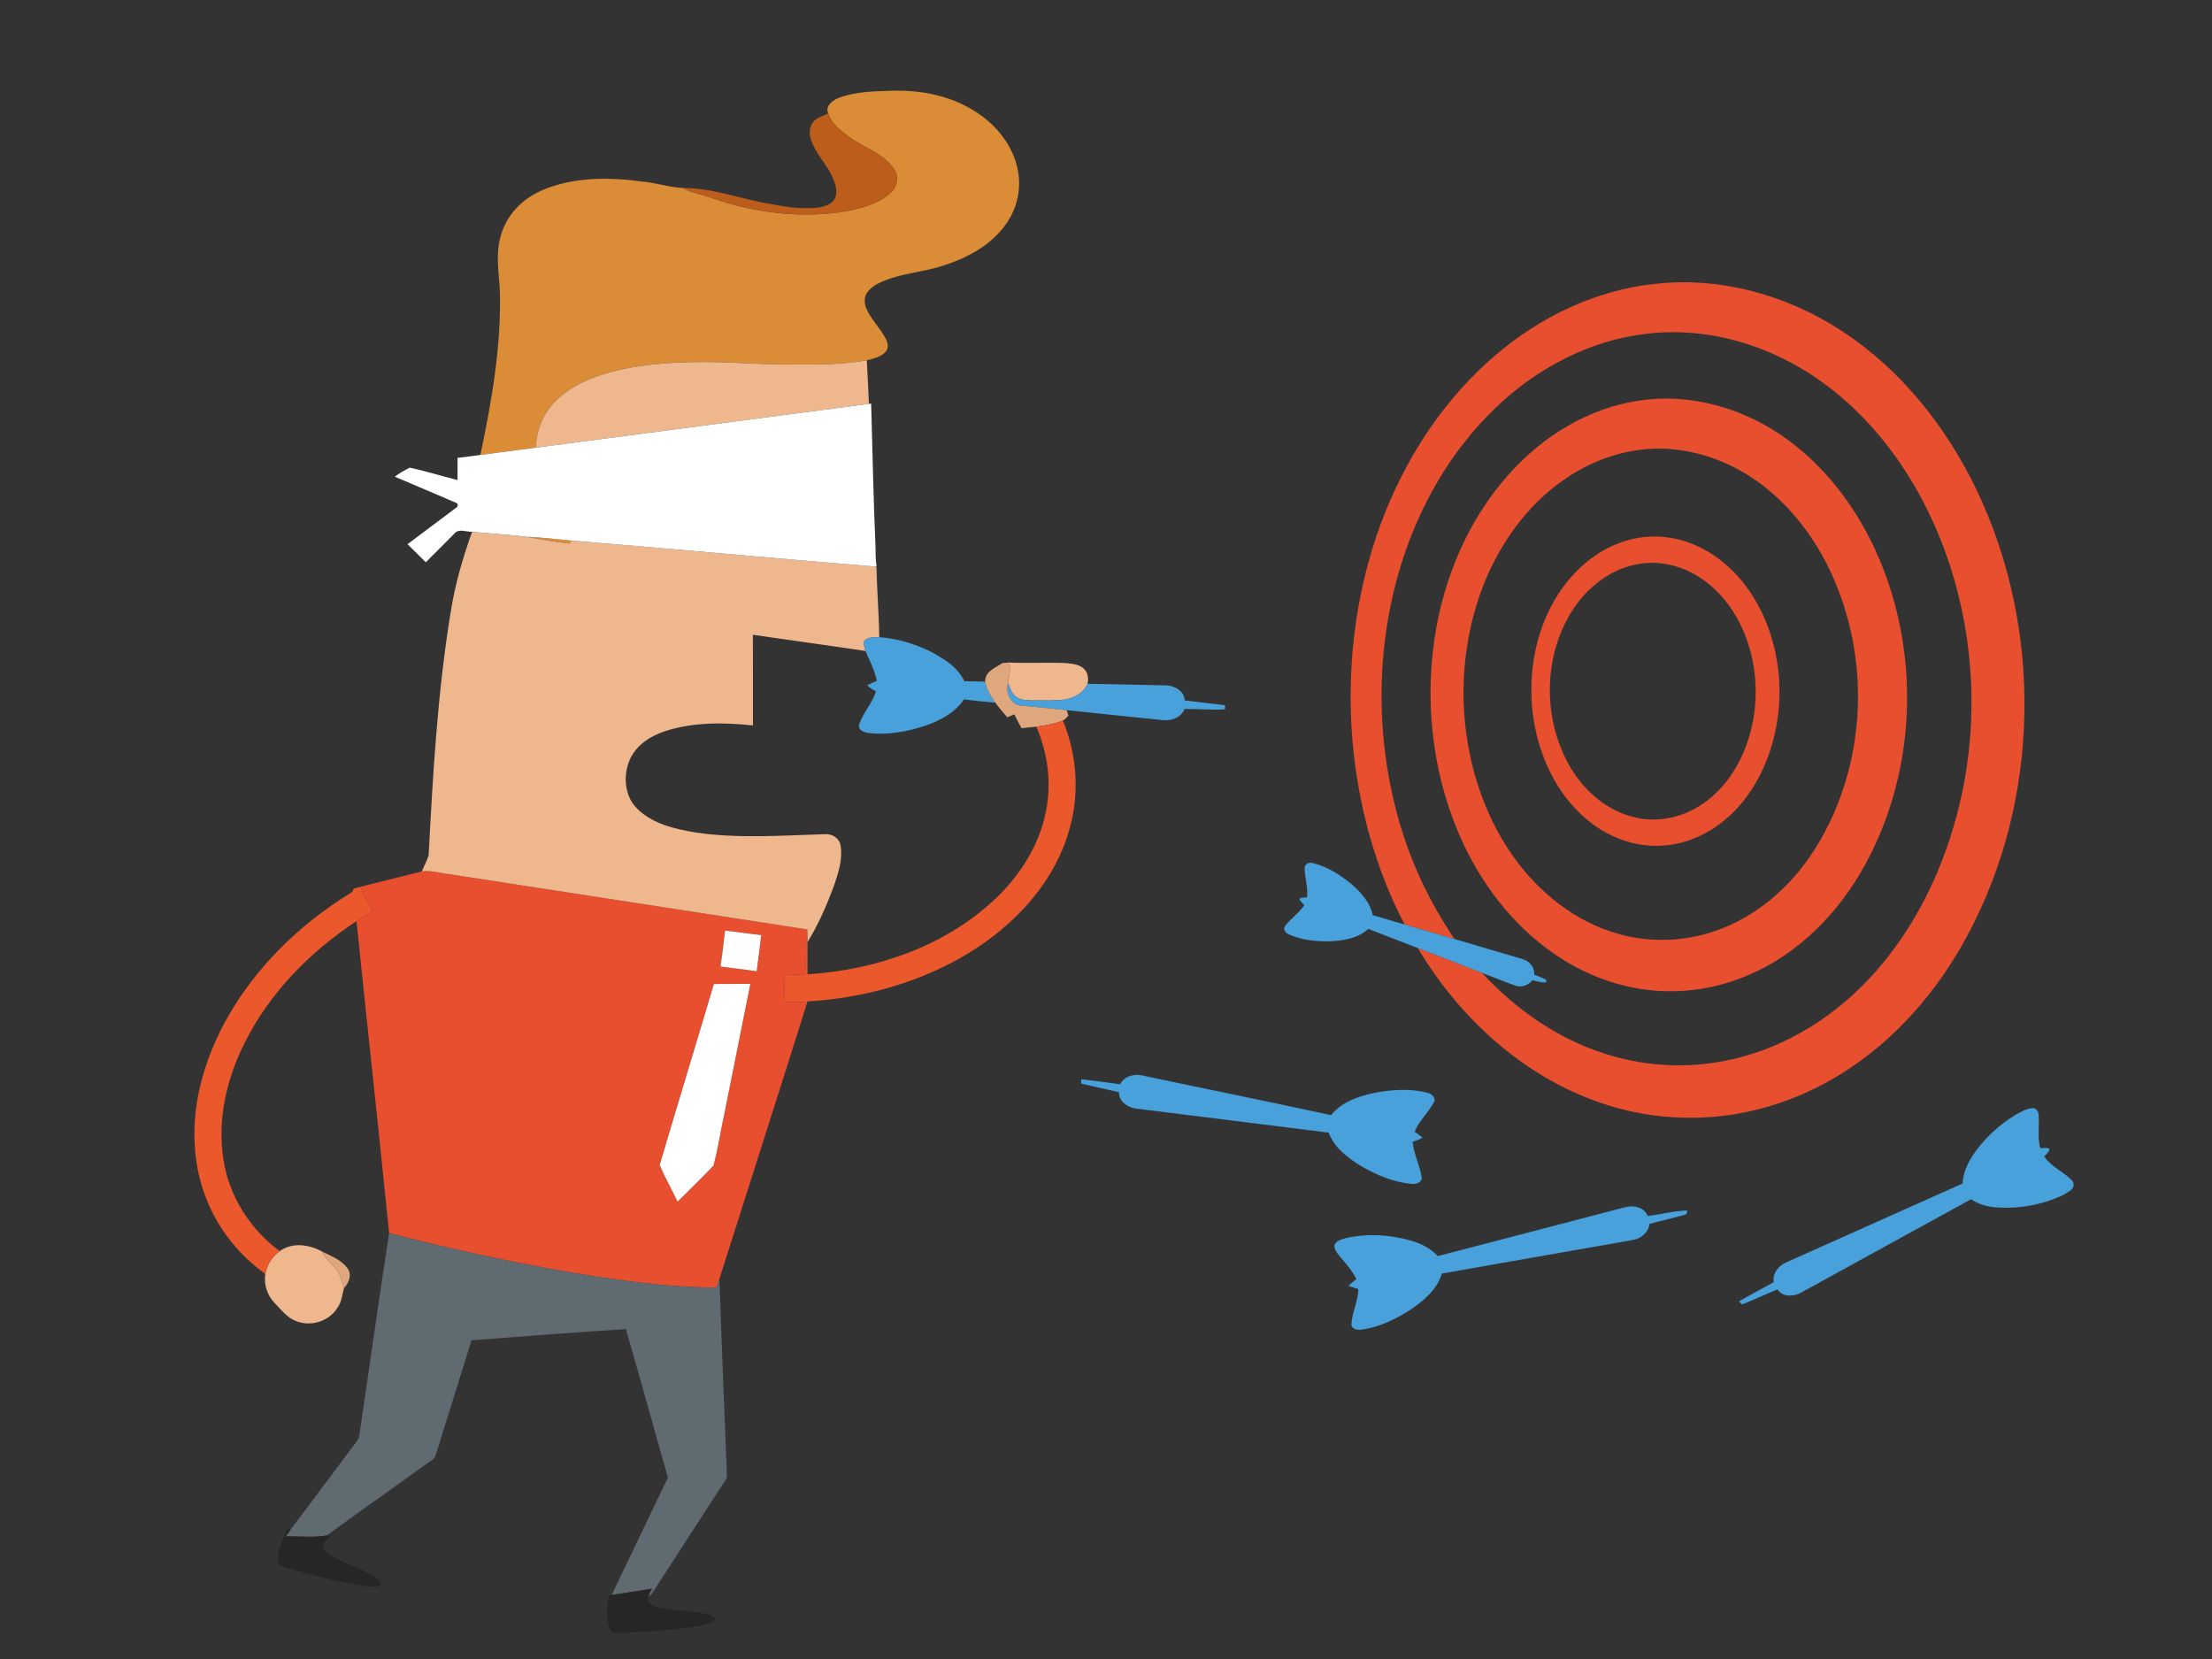
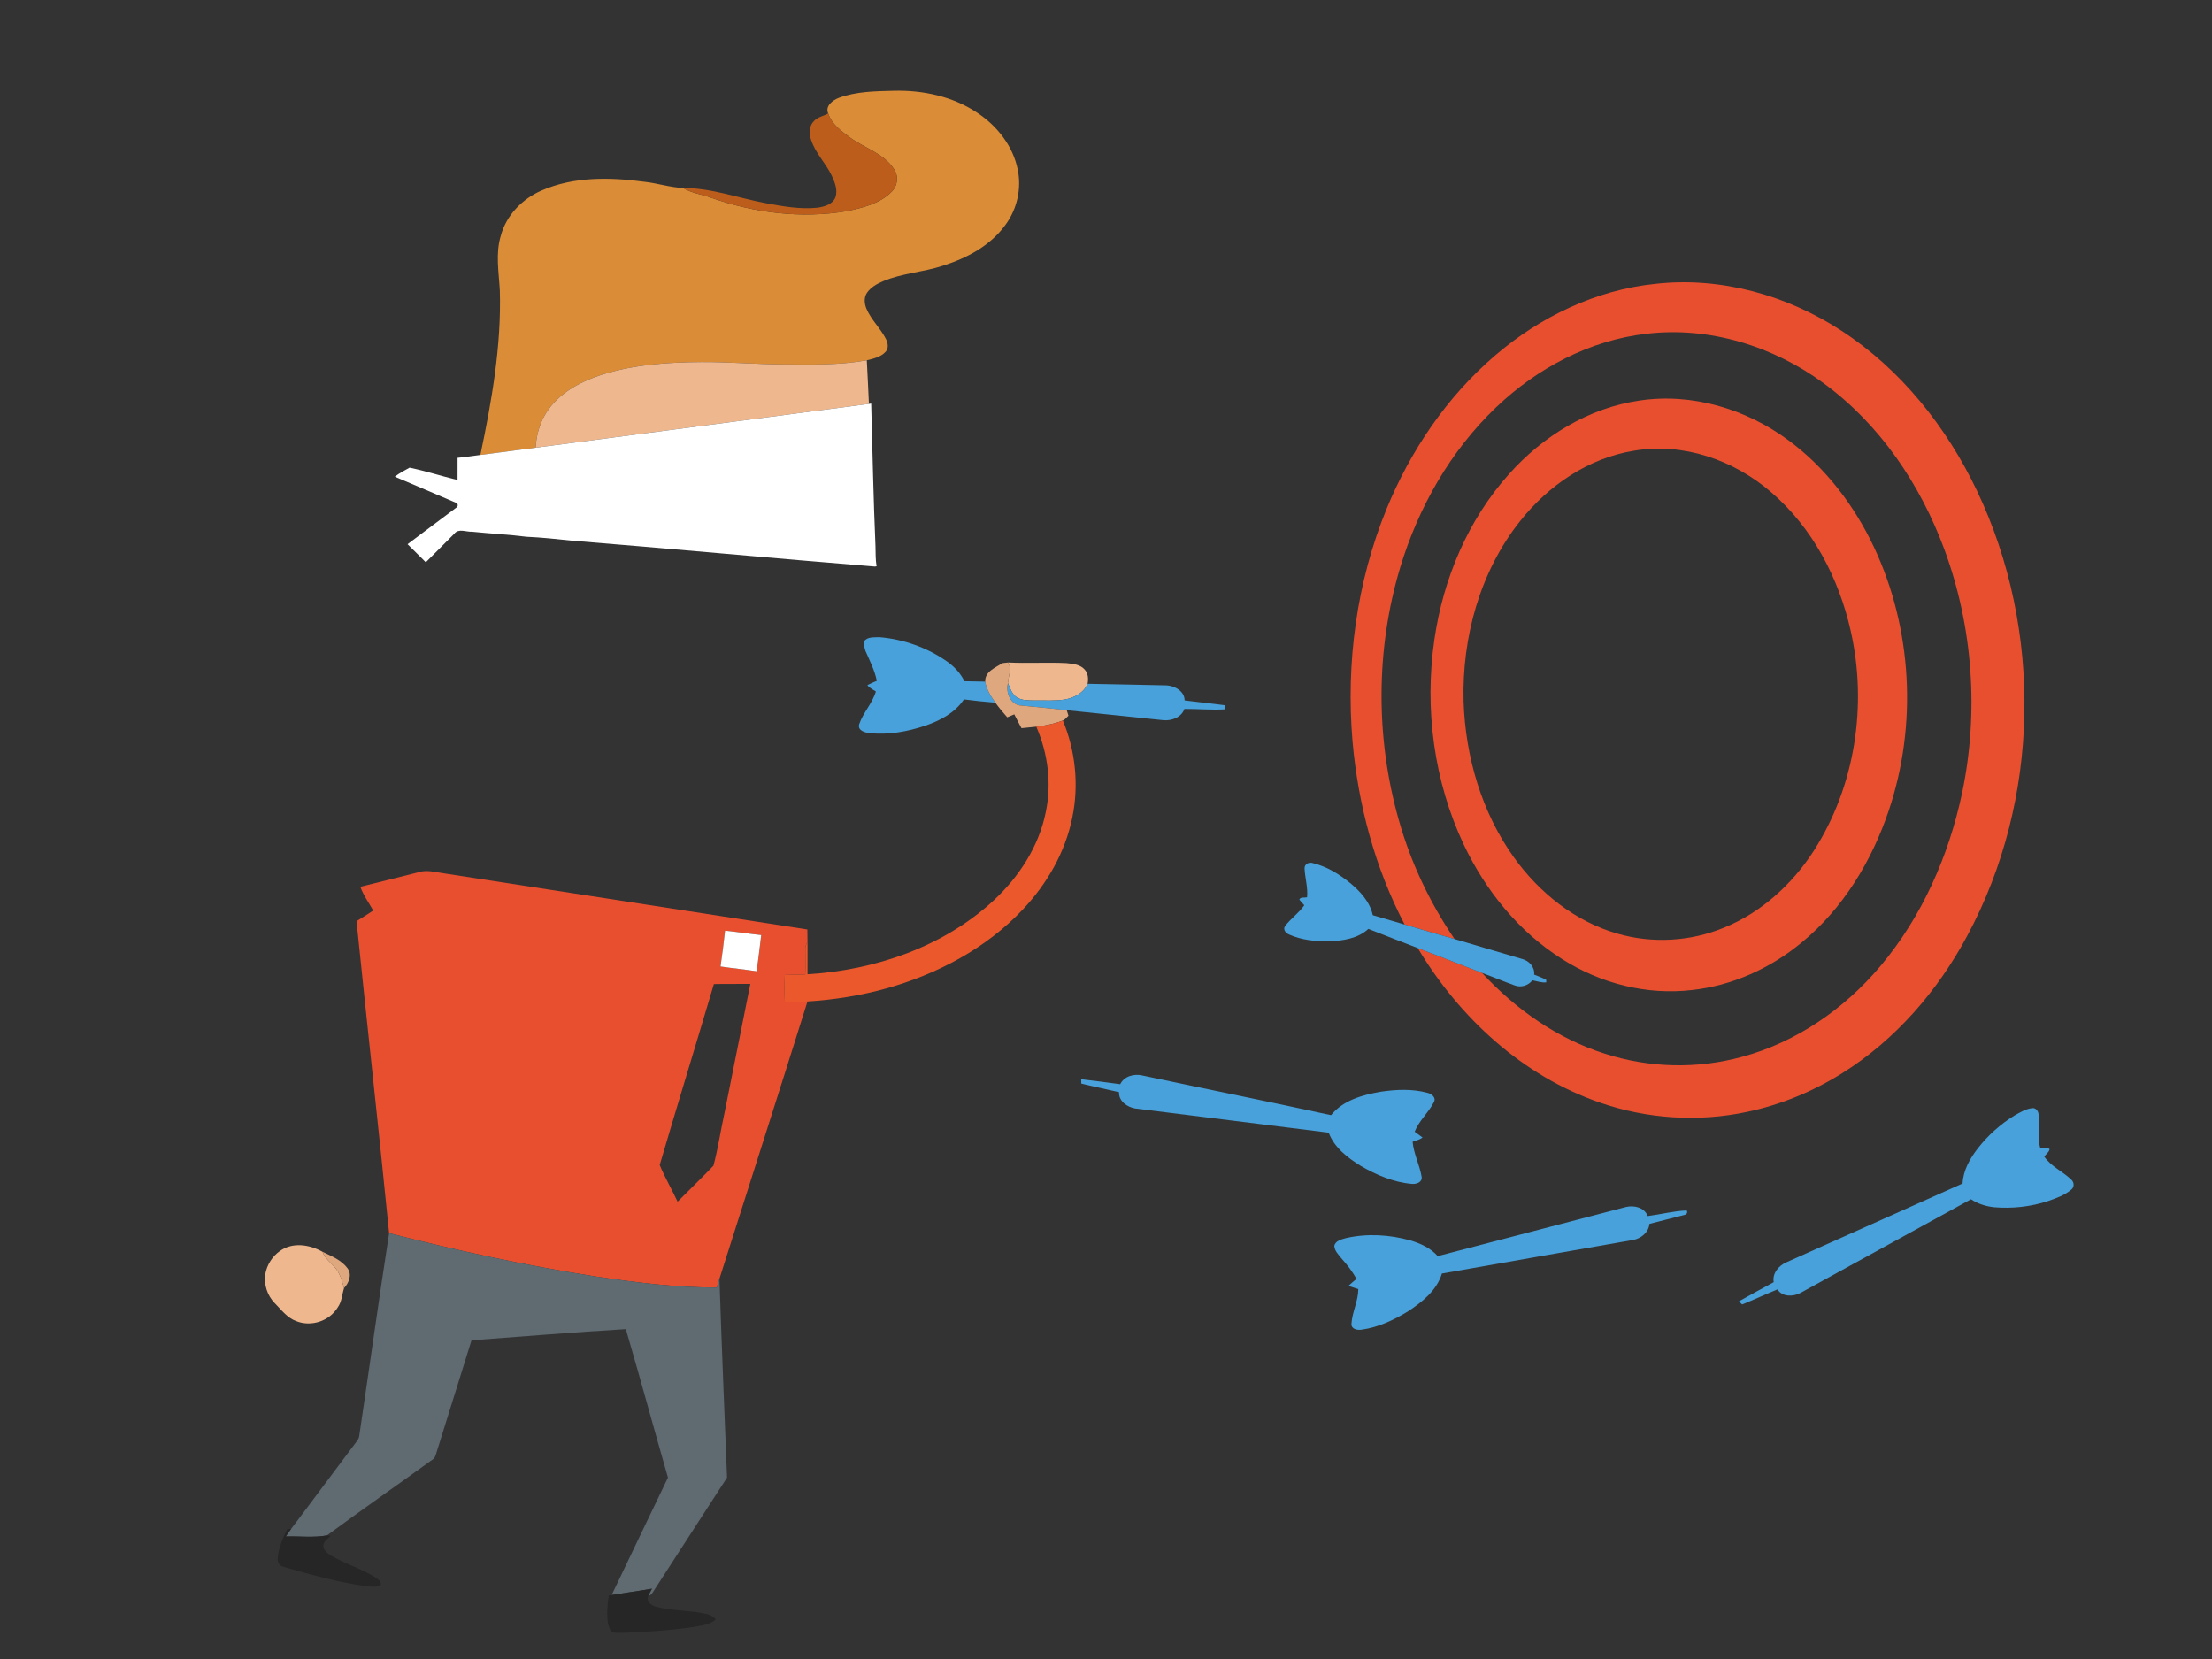
<svg xmlns="http://www.w3.org/2000/svg" version="1.1" id="Layer_1" x="0px" y="0px" viewBox="0 0 1280 960" enable-background="new 0 0 1280 960" xml:space="preserve">
  <rect x="0" y="0" width="1280" height="960" fill="#333333" stroke="none" />
  <g>
    <path fill="#DA8C37" d="M485.45,56.6c10.05-3.71,20.98-3.81,31.56-4.09c16.93-0.46,34.38,3.27,48.58,12.8   c11.38,7.54,20.56,19.13,23.3,32.69c2.35,11.02-0.31,22.89-6.97,31.96c-8.66,12.12-22.44,19.44-36.37,23.82   c-11.38,3.74-23.6,4.29-34.68,9c-3.52,1.51-7.07,3.51-9.25,6.76c-1.76,2.67-1.45,6.18-0.27,9.02c2.71,6.48,8.11,11.3,11.26,17.53   c1.2,2.26,1.78,5.39-0.12,7.45c-2.78,3.08-7.05,4.01-10.91,4.94c-16.03,2.92-32.4,2.47-48.62,2.36   c-15.68-0.05-31.31-1.45-46.99-1.35c-19.27,0.11-38.8,1.43-57.29,7.2c-11.78,3.74-23.5,9.7-31,19.84   c-4.88,6.48-7.28,14.49-7.75,22.53c-10.65,1.4-21.29,2.84-31.95,4.19c6.58-31.31,12.21-63.14,11.25-95.25   c-0.58-10.47-2.55-21.24,0.54-31.52c3.16-11.87,12.42-21.39,23.56-26.21c18.65-8.18,39.76-7.78,59.57-5.08   c7.52,0.8,14.78,3.27,22.35,3.59c5.01,3.03,10.94,3.65,16.35,5.67c24.99,8.77,52.19,12.19,78.41,7.73   c9.2-1.94,19.11-4.3,25.93-11.23c3.54-3.38,4.18-9.19,1.3-13.19c-5.87-8.96-16.72-11.98-25.04-17.95   c-5.17-3.78-10.89-7.81-12.97-14.18C477.36,61.32,481.91,57.93,485.45,56.6z" />
-     <path fill="#DA8C37" d="M304.72,310.61c8.7,0.38,17.37,1.33,26.04,2.23c-0.34,0.42-1.02,1.28-1.36,1.7   C321.15,313.45,312.87,312.3,304.72,310.61z" />
    <path fill="#BC5D1B" d="M479.23,65.63c2.08,6.37,7.8,10.4,12.97,14.18c8.32,5.97,19.17,8.99,25.04,17.95   c2.88,4,2.24,9.81-1.3,13.19c-6.82,6.93-16.73,9.29-25.93,11.23c-26.22,4.46-53.42,1.04-78.41-7.73   c-5.41-2.02-11.34-2.64-16.35-5.67c16.53-0.04,32.18,5.91,48.27,8.86c9.67,1.79,19.56,3.56,29.42,2.55   c4.06-0.56,8.92-1.9,10.54-6.13c1.32-4.18-0.37-8.56-2.15-12.34c-3.44-7.25-9.48-13.06-11.99-20.78c-1.23-3.6-1.22-8.1,1.68-10.91   C473.2,67.64,476.55,67.21,479.23,65.63z" />
    <path fill="#E84F2F" d="M864.95,205.88c26.08-22.47,58.58-38.13,93.02-41.64c37.63-4.22,76.07,6.56,107.59,27.12   c34.47,22.42,60.87,55.76,78.46,92.66c38.28,80.37,36.68,178.86-5.6,257.39c-17.09,31.91-41.56,60.32-72.4,79.6   c-16.89,10.59-35.61,18.32-55.13,22.41c-28.13,5.97-57.86,4.07-85.01-5.37c-44.75-15.34-81.47-49.23-105.48-89.44   c12.41,4.74,24.82,9.51,37.19,14.38c19.41,21.01,43.64,38.05,71.05,46.73c25.57,8.3,53.53,8.96,79.45,1.82   c31.41-8.44,59.27-27.79,80.09-52.57c24.02-28.53,39.45-63.64,47.18-99.96c9.86-46.79,6.31-96.37-10.28-141.23   c-13.89-37.53-37.29-72.27-69.83-96.04c-29.12-21.43-66.12-32.89-102.28-28.62c-32.89,3.67-63.53,19.9-87.27,42.61   c-26.42,25.21-45.01,57.95-55.5,92.78c-14.2,47.36-14.25,98.78-0.69,146.29c6.91,24.42,17.89,47.62,32.19,68.58   c-9.67-2.68-19.27-5.61-28.9-8.4c-17.13-32.78-26.89-69.17-30.14-105.94c-3.88-45.54,2.37-92.15,19.69-134.54   C816.2,260.79,837.19,229.68,864.95,205.88z" />
    <path fill="#E84F2F" d="M948.58,231.81c30.41-4.62,61.92,4.85,86.41,23.02c21.5,15.85,38.06,37.76,49.42,61.81   c22.18,47.2,25.18,102.98,8.55,152.38c-9.82,29.19-26.43,56.71-50.43,76.39c-18.01,14.91-40.23,25-63.57,27.5   c-26.1,3.04-52.9-3.83-74.97-17.9c-25.02-15.75-44.3-39.54-56.89-66.1c-17.36-36.75-22.93-78.74-17.07-118.88   c5.09-35.07,19.42-69.23,43.22-95.74C892.73,252.39,919.31,236.07,948.58,231.81 M945.52,260.81   c-26.25,4.22-49.58,20.09-65.89,40.73c-23.3,29.27-33.69,67.41-32.71,104.47c1.09,31.88,10.39,63.92,29.04,90.02   c14.63,20.47,35.44,37.17,59.85,44.18c20.24,5.91,42.46,4.63,61.93-3.47c21.44-8.72,39.27-24.98,51.76-44.3   c24-37.3,31.2-84.44,21.4-127.51c-6.85-30.42-22.09-59.6-45.96-80.08C1003.45,266.21,973.93,255.92,945.52,260.81z" />
-     <path fill="#E84F2F" d="M945.49,311.74c12.46-2.72,25.74-0.97,37.23,4.5c14.89,6.95,26.74,19.43,34.52,33.76   c14.2,26.16,16.27,58.38,6.39,86.38c-5.27,14.87-13.99,28.82-26.37,38.79c-10.49,8.52-23.68,13.93-37.26,14.25   c-13.38,0.47-26.66-4.14-37.49-11.9c-11.71-8.41-20.76-20.22-26.71-33.3c-9.1-19.64-11.64-42.08-8.17-63.38   c3.28-19.35,11.93-38.2,26.25-51.86C922.59,320.52,933.58,314.3,945.49,311.74 M950.05,326.08c-17.41,2.19-32.37,14.02-41.22,28.79   c-16.23,27.04-15.87,62.96,0.35,89.92c8.35,13.77,21.79,25.13,37.83,28.4c13.12,2.95,27.2-0.46,38.2-8   c11.68-7.87,20.01-19.97,24.96-33.02c7.89-20.67,7.7-44.3-0.44-64.87c-5.1-12.98-13.72-24.78-25.34-32.63   C974.42,327.94,962.06,324.45,950.05,326.08z" />
    <path fill="#E84F2F" d="M244.13,504.26c4.46-0.67,8.87,0.6,13.27,1.2c69.93,10.79,139.85,21.6,209.78,32.38   c0.04,2.44,0.06,4.89,0.1,7.34c-0.73,1.16-1.36,2.42-1.27,3.84c-0.06,4.94,0.21,9.89-0.04,14.84c-3.94,0.1-7.88,0.21-11.82,0.31   c-0.23,5.23-0.22,10.46,0.03,15.69c4.36,0.23,8.73,0.08,13.08-0.35c-16.76,53.53-33.97,106.93-50.93,160.4   c-0.55,1.71-1.09,3.43-1.62,5.16c-23.73,0.02-47.33-2.99-70.75-6.51c-39.99-6.31-79.6-14.89-118.8-24.97   c-6-60.2-12.72-120.34-18.85-180.54c3.23-2.04,6.5-4.03,9.66-6.16c-2.55-4.54-5.71-8.78-7.45-13.73   C220.4,510.23,232.27,507.26,244.13,504.26 M419.56,538.54c-0.73,6.92-1.62,13.83-2.62,20.73c6.96,1.02,13.96,1.72,20.92,2.76   c0.93-6.98,1.8-13.96,2.63-20.95C433.5,540.37,426.56,539.24,419.56,538.54 M413.09,569.45c-10.32,34.93-21.09,69.75-31.34,104.7   c2.99,7.26,7.02,14.09,10.35,21.22c6.88-6.98,13.99-13.74,20.74-20.83c2.7-10.06,4.18-20.47,6.43-30.65   c4.96-24.85,9.99-49.69,14.92-74.54C427.15,569.44,420.12,569.27,413.09,569.45z" />
    <path fill="#EEB78E" d="M452.96,210.84c16.22,0.11,32.59,0.56,48.62-2.36c0.42,8.41,0.88,16.81,1.23,25.23   c-64.3,8.41-128.58,16.92-192.88,25.35c0.47-8.04,2.87-16.05,7.75-22.53c7.5-10.14,19.22-16.1,31-19.84   c18.49-5.77,38.02-7.09,57.29-7.2C421.65,209.39,437.28,210.79,452.96,210.84z" />
-     <path fill="#EEB78E" d="M273.2,307.7c10.5,1.08,21.05,1.6,31.52,2.91c8.15,1.69,16.43,2.84,24.68,3.93   c0.34-0.42,1.02-1.28,1.36-1.7c58.53,4.71,117,10.26,175.53,14.99l0.89,0.05c0.25,13.62,1.43,27.2,1.62,40.82   c-2.96,0.21-6.8-0.4-8.77,2.39c-0.32,1.9,0.22,3.81,0.79,5.61c-21.69-3.27-43.45-6.17-65.15-9.38c0.07,17.49,0,34.97,0.04,52.46   c-16.86-1.78-34.34-1.98-50.65,3.23c-8.24,2.71-16.33,7.72-20.25,15.75c-4.43,9.37-3.71,21.85,4.03,29.31   c8.91,8.77,21.72,11.64,33.65,13.66c24.7,3.63,49.73,1.75,74.55,0.98c4.29-0.46,8.72,2.24,9.4,6.69   c1.29,7.87-1.36,15.69-3.81,23.09c-4.22,11.27-9.01,22.45-15.35,32.69c-0.04-2.45-0.06-4.9-0.1-7.34   c-69.93-10.78-139.85-21.59-209.78-32.38c-4.4-0.6-8.81-1.87-13.27-1.2c1.25-3.12,2.89-6.08,3.9-9.28   c2.48-47.13,5.15-94.41,12.81-141.05C263.32,338.12,267.81,322.74,273.2,307.7z" />
    <path fill="#EEB78E" d="M583.32,383.36c11.21,0.56,22.44-0.18,33.65,0.35c3.7,0.4,7.98,0.7,10.63,3.68   c2.09,2.18,2.3,5.46,1.73,8.29c-2.23,5.34-7.84,8.18-13.27,9.12c-5.64,0.89-11.38,0.43-17.07,0.55c-3.57-0.11-7.47,0.16-10.61-1.82   c-2.83-1.84-3.85-5.27-5.11-8.2C583.45,391.35,585.66,387.07,583.32,383.36z" />
    <path fill="#EEB78E" d="M161.89,723.97c7.35-5.36,17.27-3.82,24.76,0.41c1.34,3.7,4.53,6.08,7.06,8.91   c3.04,3.35,4.15,7.86,5.38,12.09c-1.17,3.72-1.29,7.85-3.64,11.13c-4.77,7.96-15.45,11.46-24.03,7.97   c-5.28-1.9-8.66-6.6-12.47-10.43c-4.3-4.39-6.37-10.81-5.43-16.88C154.51,731.88,157.51,727.09,161.89,723.97z" />
    <path fill="#FFFFFF" d="M309.93,259.06c64.3-8.43,128.58-16.94,192.88-25.35l1.3-0.18c0.78,27.48,1.3,54.97,2.49,82.43   c0.13,3.9-0.03,7.83,0.64,11.7l-0.95,0.17c-58.53-4.73-117-10.28-175.53-14.99c-8.67-0.9-17.34-1.85-26.04-2.23   c-10.47-1.31-21.02-1.83-31.52-2.91c-3.39,0.2-7.85-2.09-10.3,1.13c-5.47,5.55-11.02,11.01-16.51,16.53   c-3.54-3.47-6.99-7.02-10.56-10.46c9.32-7.07,18.74-14,28.07-21.05c1.23-0.43,1.36-2.64-0.02-2.9   c-11.78-5.09-23.61-10.08-35.42-15.11c2.64-2.05,5.61-3.63,8.54-5.22c9.34,1.92,18.49,4.89,27.76,7.16   c-0.01-4.29-0.03-8.57,0.01-12.86c4.43-0.37,8.81-1.12,13.21-1.67C288.64,261.9,299.28,260.46,309.93,259.06z" />
    <path fill="#FFFFFF" d="M419.56,538.54c7,0.7,13.94,1.83,20.93,2.54c-0.83,6.99-1.7,13.97-2.63,20.95   c-6.96-1.04-13.96-1.74-20.92-2.76C417.94,552.37,418.83,545.46,419.56,538.54z" />
-     <path fill="#FFFFFF" d="M413.09,569.45c7.03-0.18,14.06-0.01,21.1-0.1c-4.93,24.85-9.96,49.69-14.92,74.54   c-2.25,10.18-3.73,20.59-6.43,30.65c-6.75,7.09-13.86,13.85-20.74,20.83c-3.33-7.13-7.36-13.96-10.35-21.22   C392,639.2,402.77,604.38,413.09,569.45z" />
    <path fill="#48A1DA" d="M508.8,368.7c14.03,1.16,27.84,6.04,39.35,14.18c4.12,2.94,7.7,6.72,9.91,11.32   c4.01,0.04,8.02,0.1,12.03,0.22c0.74,4.55,3.33,8.47,5.89,12.2c-6.08-0.51-12.15-1.1-18.19-1.91   c-5.13,7.71-13.63,12.19-22.15,15.15c-10.43,3.49-21.59,5.58-32.59,4.34c-2.73-0.27-6.96-1.58-5.85-5.18   c2.3-6.71,7.61-12,9.63-18.9c-1.72-1.11-3.68-1.97-4.92-3.65c1.75-0.96,3.61-1.7,5.46-2.48c-1.2-6.11-4.09-11.63-6.55-17.29   c-0.57-1.8-1.11-3.71-0.79-5.61C502,368.3,505.84,368.91,508.8,368.7z" />
    <path fill="#48A1DA" d="M591.11,408.29c-6.24-0.09-9.31-7.56-7.84-12.96c1.26,2.93,2.28,6.36,5.11,8.2   c3.14,1.98,7.04,1.71,10.61,1.82c5.69-0.12,11.43,0.34,17.07-0.55c5.43-0.94,11.04-3.78,13.27-9.12   c15.23,0.21,30.47,0.66,45.71,0.92c4.7,0.23,10.48,3.39,10.45,8.71c7.8,1,15.64,1.76,23.44,2.81c-0.04,0.59-0.12,1.77-0.15,2.36   c-7.78,0.46-15.6-0.29-23.4-0.24c-1.74,4.95-7.57,7.05-12.44,6.48c-18.56-1.92-37.12-3.86-55.68-5.75   C608.55,409.99,599.83,409.15,591.11,408.29z" />
    <path fill="#48A1DA" d="M754.9,502.58c-0.12-2.71,2.7-3.94,5-3.08c7.86,1.94,14.94,6.27,21.19,11.32   c5.95,4.9,11.61,10.99,13.29,18.76c6.15,1.76,12.29,3.56,18.42,5.4c9.63,2.79,19.23,5.72,28.9,8.4   c13.05,3.95,26.18,7.66,39.24,11.58c3.97,1.05,7.26,4.72,6.8,9c2.35,0.95,4.75,1.8,6.99,3.02l0.03,1.48   c-2.74,0.29-5.39-0.73-8.04-1.2c-2.38,3.04-6.51,4.36-10.16,2.99c-6.37-2.3-12.62-4.93-18.97-7.26   c-12.37-4.87-24.78-9.64-37.19-14.38c-9.52-3.72-19.09-7.32-28.58-11.1c-6.1,5.64-14.8,6.86-22.77,7.21   c-7.76,0.07-15.77-0.71-22.93-3.89c-1.99-0.73-4.02-2.99-2.41-5.07c3.31-4.31,7.91-7.45,11.03-11.93   c-0.98-1.08-1.97-2.14-2.86-3.27c0.67-1.76,3.06-0.87,4.48-1.4C756.9,513.56,755.16,508.12,754.9,502.58z" />
    <path fill="#48A1DA" d="M648.22,627.39c2.27-4.66,8.11-6.21,12.86-5.04c36.36,7.71,72.81,15.04,109.13,22.95   c6.99-8.64,18.34-11.74,28.83-13.57c8.89-1.29,18.15-1.76,26.9,0.63c2.39,0.5,5.37,2.78,3.75,5.49   c-3.09,6.04-8.55,10.61-11.07,17.02c1.54,1.11,3.05,2.22,4.58,3.38c-1.73,1.24-3.79,1.76-5.77,2.43   c0.62,7.03,4.05,13.39,5.22,20.28c0.49,3.19-3.1,4.38-5.64,4.12c-10.55-0.91-20.55-5.14-29.61-10.44   c-7.63-4.68-15.28-10.58-18.55-19.22c-37.32-4.74-74.66-9.28-111.98-13.99c-4.57-0.75-9.65-4.29-9.31-9.43   c-7.27-1.71-14.6-3.19-21.86-4.97c-0.01-0.63-0.04-1.89-0.06-2.52C633.17,625.44,640.71,626.31,648.22,627.39z" />
    <path fill="#48A1DA" d="M1165.65,645.53c3.24-1.84,6.57-3.88,10.36-4.3c2.05-0.26,3.57,1.79,3.64,3.68   c0.61,6.47-0.85,13.1,0.96,19.46c1.69,0.31,4.08-0.73,5.41,0.6c-0.31,1.78-2.12,2.88-3.06,4.33   c3.96,5.75,10.66,8.54,15.57,13.28c1.78,1.49,1.93,4.41-0.01,5.86c-3.86,3.26-8.75,4.94-13.45,6.59   c-10.02,3.29-20.69,4.45-31.18,3.56c-4.72-0.54-9.38-1.95-13.34-4.62c-32.9,17.99-65.71,36.11-98.58,54.15   c-4.15,2.28-10.64,2.52-13.4-1.99c-6.87,2.81-13.61,5.94-20.49,8.72c-0.45-0.46-1.35-1.39-1.8-1.85   c6.66-3.76,13.4-7.38,20.11-11.06c-0.98-5.01,2.88-9.55,7.22-11.45c34.02-15.21,68.04-30.43,102.06-45.64   c0.36-7.63,4.26-14.46,8.83-20.36C1150.35,656.99,1157.55,650.53,1165.65,645.53z" />
    <path fill="#48A1DA" d="M831.96,726.87c36.31-9.41,72.58-18.98,108.88-28.41c4.71-1.15,10.78,0.23,12.62,5.23   c7.53-0.98,14.99-2.94,22.57-3.25c0.92,1.77-0.73,2.6-2.09,2.79c-6.52,1.59-12.97,3.4-19.49,4.97c-0.4,4.86-4.75,8.45-9.32,9.3   c-36.92,6.5-73.85,12.91-110.76,19.45c-2.93,9.74-11.33,16.43-19.49,21.8c-8.24,5.06-17.25,9.34-26.9,10.65   c-2.4,0.44-6.12-0.21-5.95-3.33c0.41-6.88,3.94-13.17,3.96-20.13c-1.92-0.59-3.84-1.18-5.72-1.83c1.48-1.4,3.05-2.72,4.63-4.02   c-2.31-4.44-5.47-8.34-8.78-12.05c-1.67-2.13-3.87-4.24-4-7.11c0.65-3.05,4.25-3.75,6.78-4.5c12.27-2.77,25.23-2.01,37.3,1.38   C822.04,719.56,827.85,722.21,831.96,726.87z" />
    <path fill="#DFA77E" d="M570.09,394.42c-0.21-5.9,5.89-7.97,9.91-10.68c0.83-0.09,2.49-0.29,3.32-0.38   c2.34,3.71,0.13,7.99-0.05,11.97c-1.47,5.4,1.6,12.87,7.84,12.96c8.72,0.86,17.44,1.7,26.15,2.68c0.25,0.79,0.76,2.36,1.01,3.15   c-1.02,1-1.89,2.23-3.24,2.8c-4.91,1.97-10.16,2.88-15.38,3.58c-2.85,0.32-5.7,0.6-8.55,0.87c-1.43-2.65-2.83-5.31-4.17-8   c-1.37,0.57-2.72,1.14-4.08,1.71c-2.41-2.71-4.74-5.52-6.87-8.46C573.42,402.89,570.83,398.97,570.09,394.42z" />
    <path fill="#DFA77E" d="M186.65,724.38c5.18,2.5,10.99,4.78,14.49,9.59c2.67,3.66,0.74,8.44-2.05,11.41   c-1.23-4.23-2.34-8.74-5.38-12.09C191.18,730.46,187.99,728.08,186.65,724.38z" />
    <path fill="#EB582C" d="M599.65,420.5c5.22-0.7,10.47-1.61,15.38-3.58c7.35,17.67,9.37,37.54,5.44,56.28   c-4.06,19.93-14.56,38.19-28.45,52.91c-21.19,22.59-49.52,37.54-79.13,45.85c-14.88,4.15-30.22,6.58-45.63,7.55   c-4.35,0.43-8.72,0.58-13.08,0.35c-0.25-5.23-0.26-10.46-0.03-15.69c3.94-0.1,7.88-0.21,11.82-0.31c0.25-4.95-0.02-9.9,0.04-14.84   c-0.09-1.42,0.54-2.68,1.27-3.84c0.02,6.2,0,12.4-0.01,18.59c39.1-2.39,78.63-15.82,107.72-42.73   c14.67-13.62,26.18-31.27,30.15-51.08C608.66,453.42,606.39,435.94,599.65,420.5z" />
-     <path fill="#EB582C" d="M204.69,514.18c1.27-0.36,2.55-0.7,3.83-1.02c1.74,4.95,4.9,9.19,7.45,13.73   c-3.16,2.13-6.43,4.12-9.66,6.16c-26.77,17.54-50.03,41.19-64.5,69.93c-10.52,20.82-16.27,44.73-12.52,68.02   c3.23,21.12,15.41,40.41,32.6,52.97c-4.38,3.12-7.38,7.91-8.37,13.2c-14.85-10.61-26.79-25.35-33.66-42.3   c-8.46-20.41-9.22-43.43-4.4-64.84c6.89-30.43,23.92-57.86,45.54-80.05c12.48-12.76,26.61-23.87,41.81-33.21   C203.81,516.19,204.44,515.32,204.69,514.18z" />
    <path fill="#5F6A71" d="M225.16,713.59c39.2,10.08,78.81,18.66,118.8,24.97c23.42,3.52,47.02,6.53,70.75,6.51   c0.53-1.73,1.07-3.45,1.62-5.16c1.23,38.38,2.88,76.74,4.38,115.12c-14.39,22.17-28.73,44.37-43.08,66.56   c-0.64,0.97-1.5,1.68-2.58,2.13c0.67-1.51,1.44-2.96,2.2-4.41c-7.75,1.35-15.55,2.41-23.31,3.66   c10.79-22.68,21.72-45.29,32.58-67.94c-8.23-28.6-15.98-57.36-24.38-85.91c-29.78,1.75-59.53,4.3-89.29,6.46   c-6.78,22.01-13.77,43.95-20.58,65.95c-0.39,1.08-0.72,2.31-1.79,2.94c-20.39,14.72-41.03,29.11-61.29,44.01   c-7.84,1.43-15.89,0.39-23.82,0.6c1-1.45,2.01-2.89,3.04-4.31c12.73-16.78,25.2-33.75,37.89-50.56c0.68-0.95,1.42-1.93,1.54-3.12   C213.68,791.94,219.09,752.71,225.16,713.59z" />
    <path fill="#262626" d="M166.26,884.8c0.54-0.01,1.61-0.02,2.15-0.03c-1.03,1.42-2.04,2.86-3.04,4.31   c7.93-0.21,15.98,0.83,23.82-0.6c0.54,0.07,1.61,0.2,2.15,0.27c-1.47,1.62-3.9,2.83-4.19,5.22c-0.36,2.98,2.44,4.91,4.64,6.32   c8.19,4.72,17.39,7.48,25.44,12.47c1.39,1.04,3.51,2.27,3.18,4.32c-2.82,1.86-6.4,0.86-9.54,0.65   c-15.85-2.34-31.36-6.6-46.73-11.05c-2.6-0.44-3.81-3.22-3.41-5.61C161.39,895.33,163.67,889.9,166.26,884.8z" />
    <path fill="#262626" d="M353.94,922.97c7.76-1.25,15.56-2.31,23.31-3.66c-0.76,1.45-1.53,2.9-2.2,4.41   c-1.26,3.16,2.19,5.52,4.88,6.14c9.51,2.38,19.5,1.9,29.05,4.12c2.08,0.34,3.81,1.55,5.25,3.05c-3.3,3.14-8.05,3.49-12.29,4.33   c-11.88,1.84-23.89,2.66-35.88,3.29c-3.65,0.07-7.32,0.41-10.96,0.07c-2.01-0.55-2.68-2.93-3.13-4.71   c-1.1-5.54-0.48-11.24,0.29-16.77C352.68,923.17,353.52,923.04,353.94,922.97z" />
  </g>
</svg>